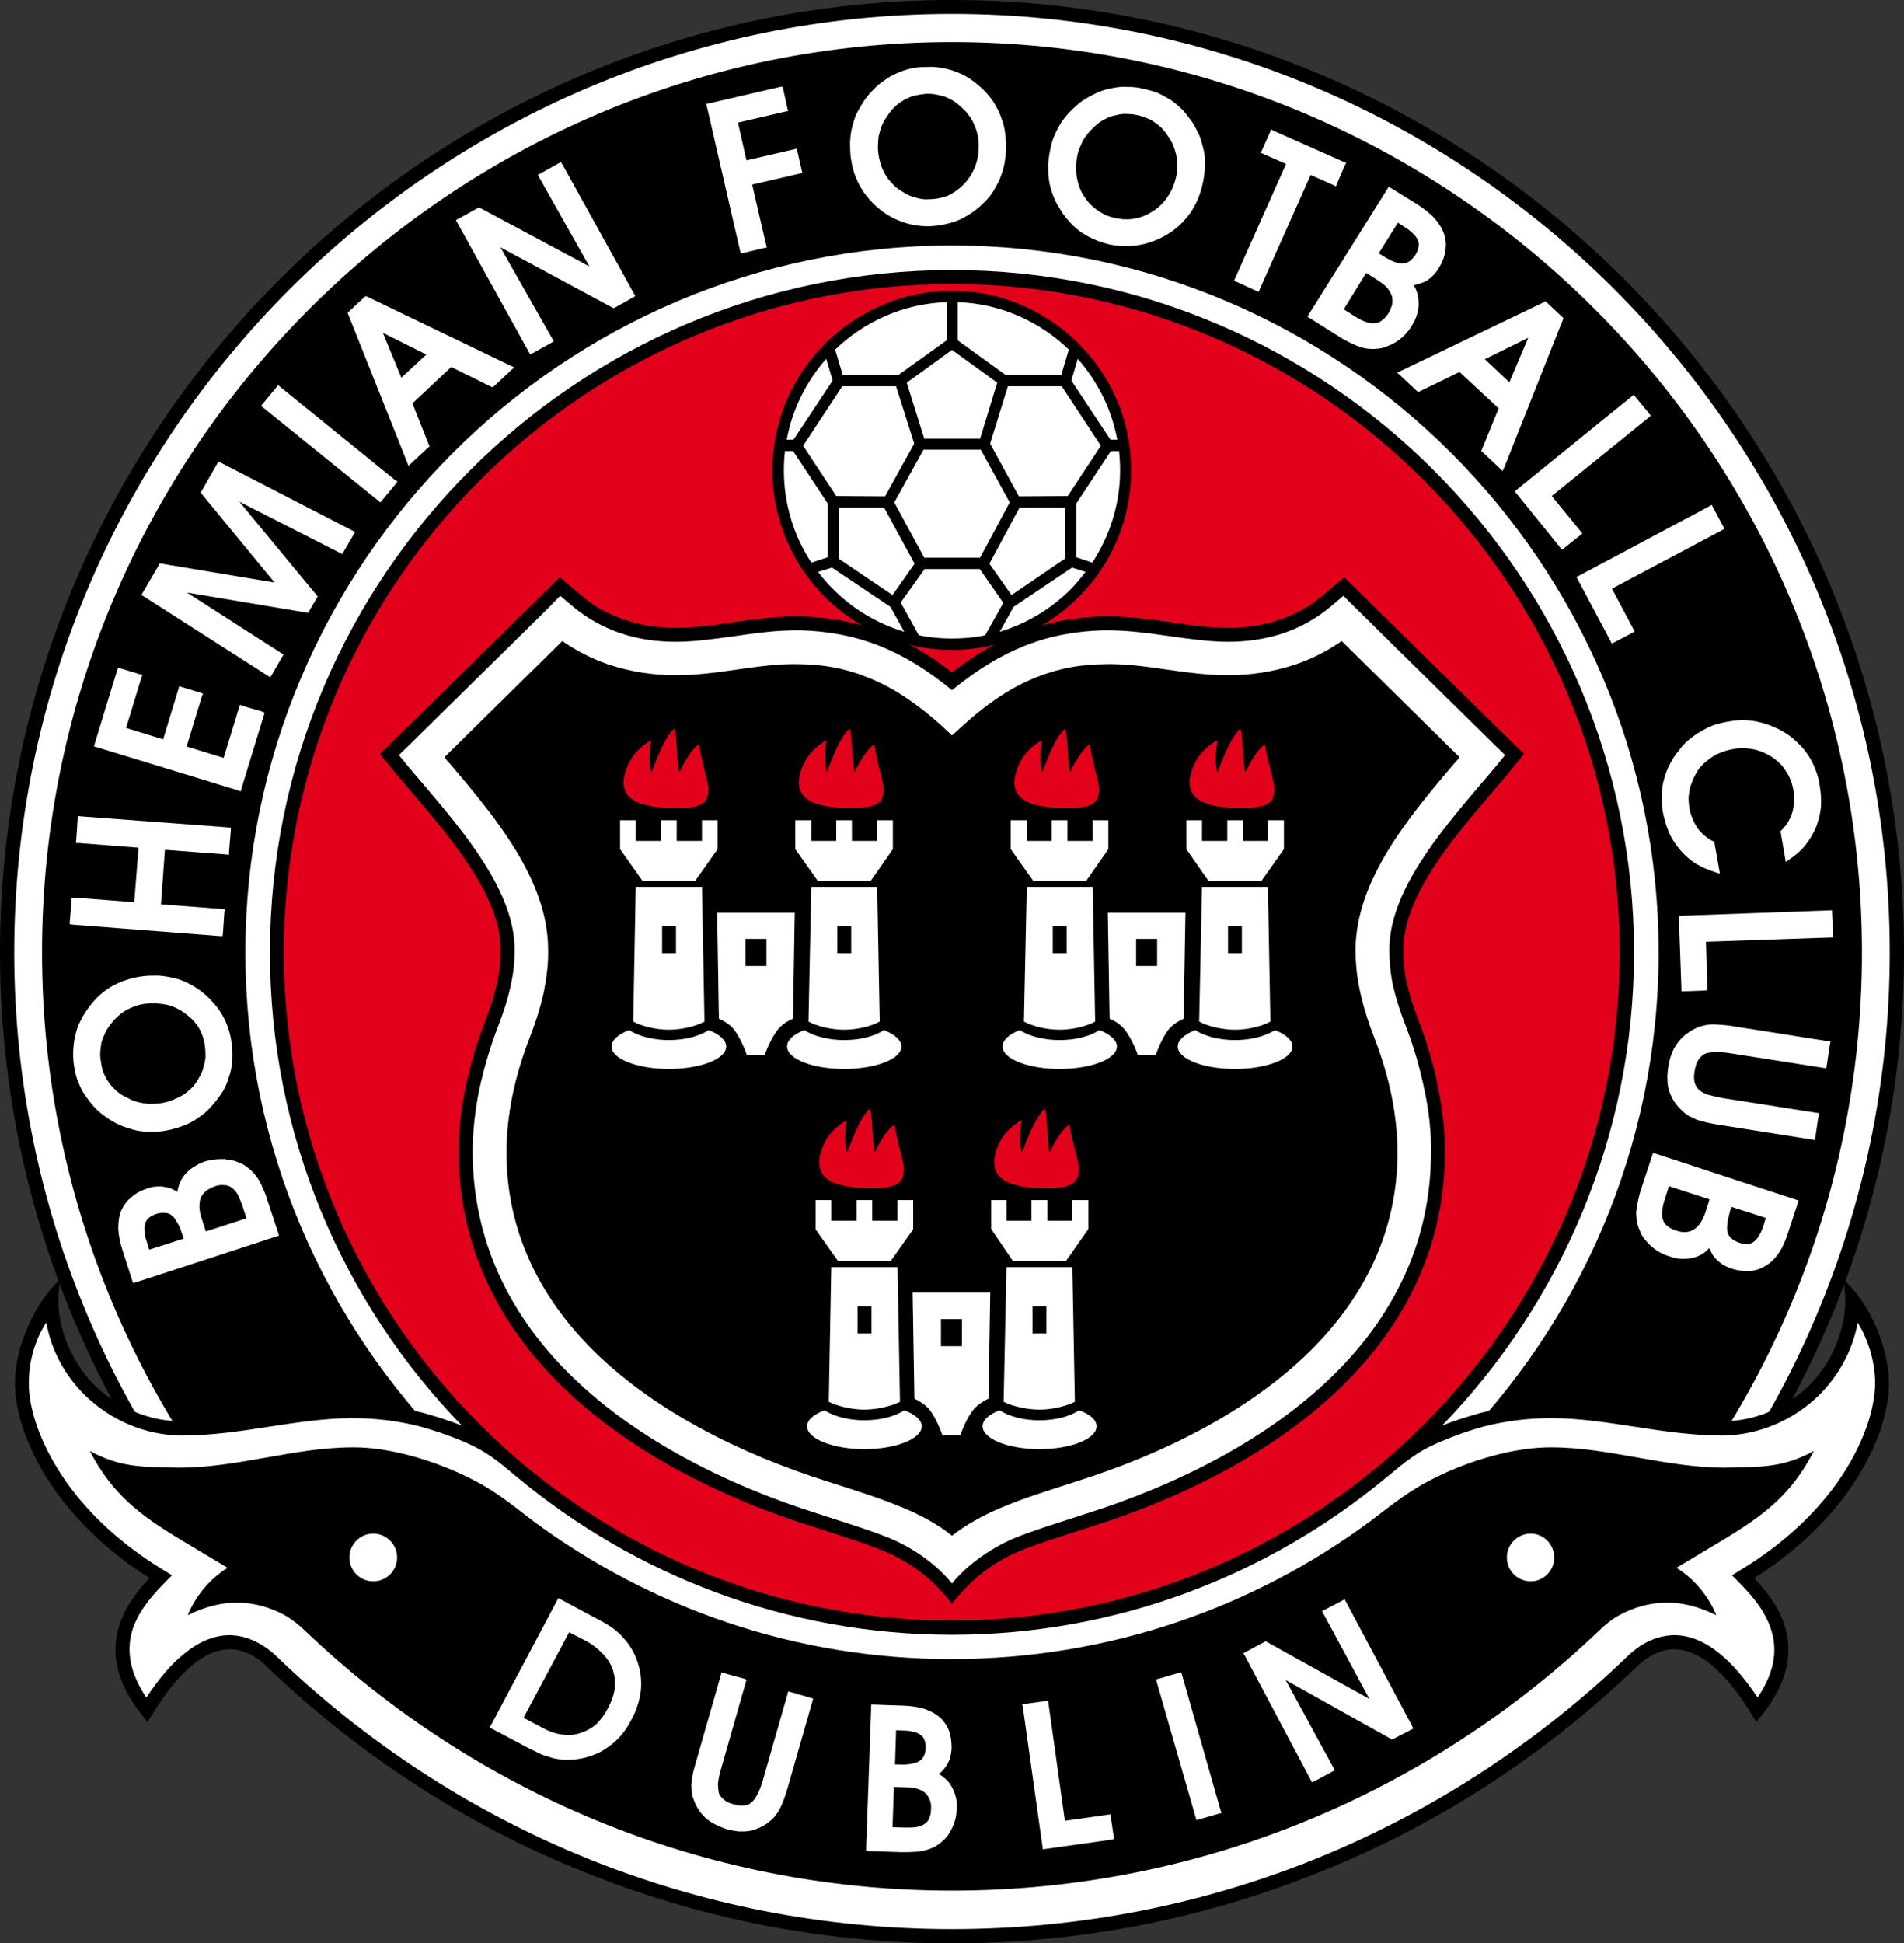
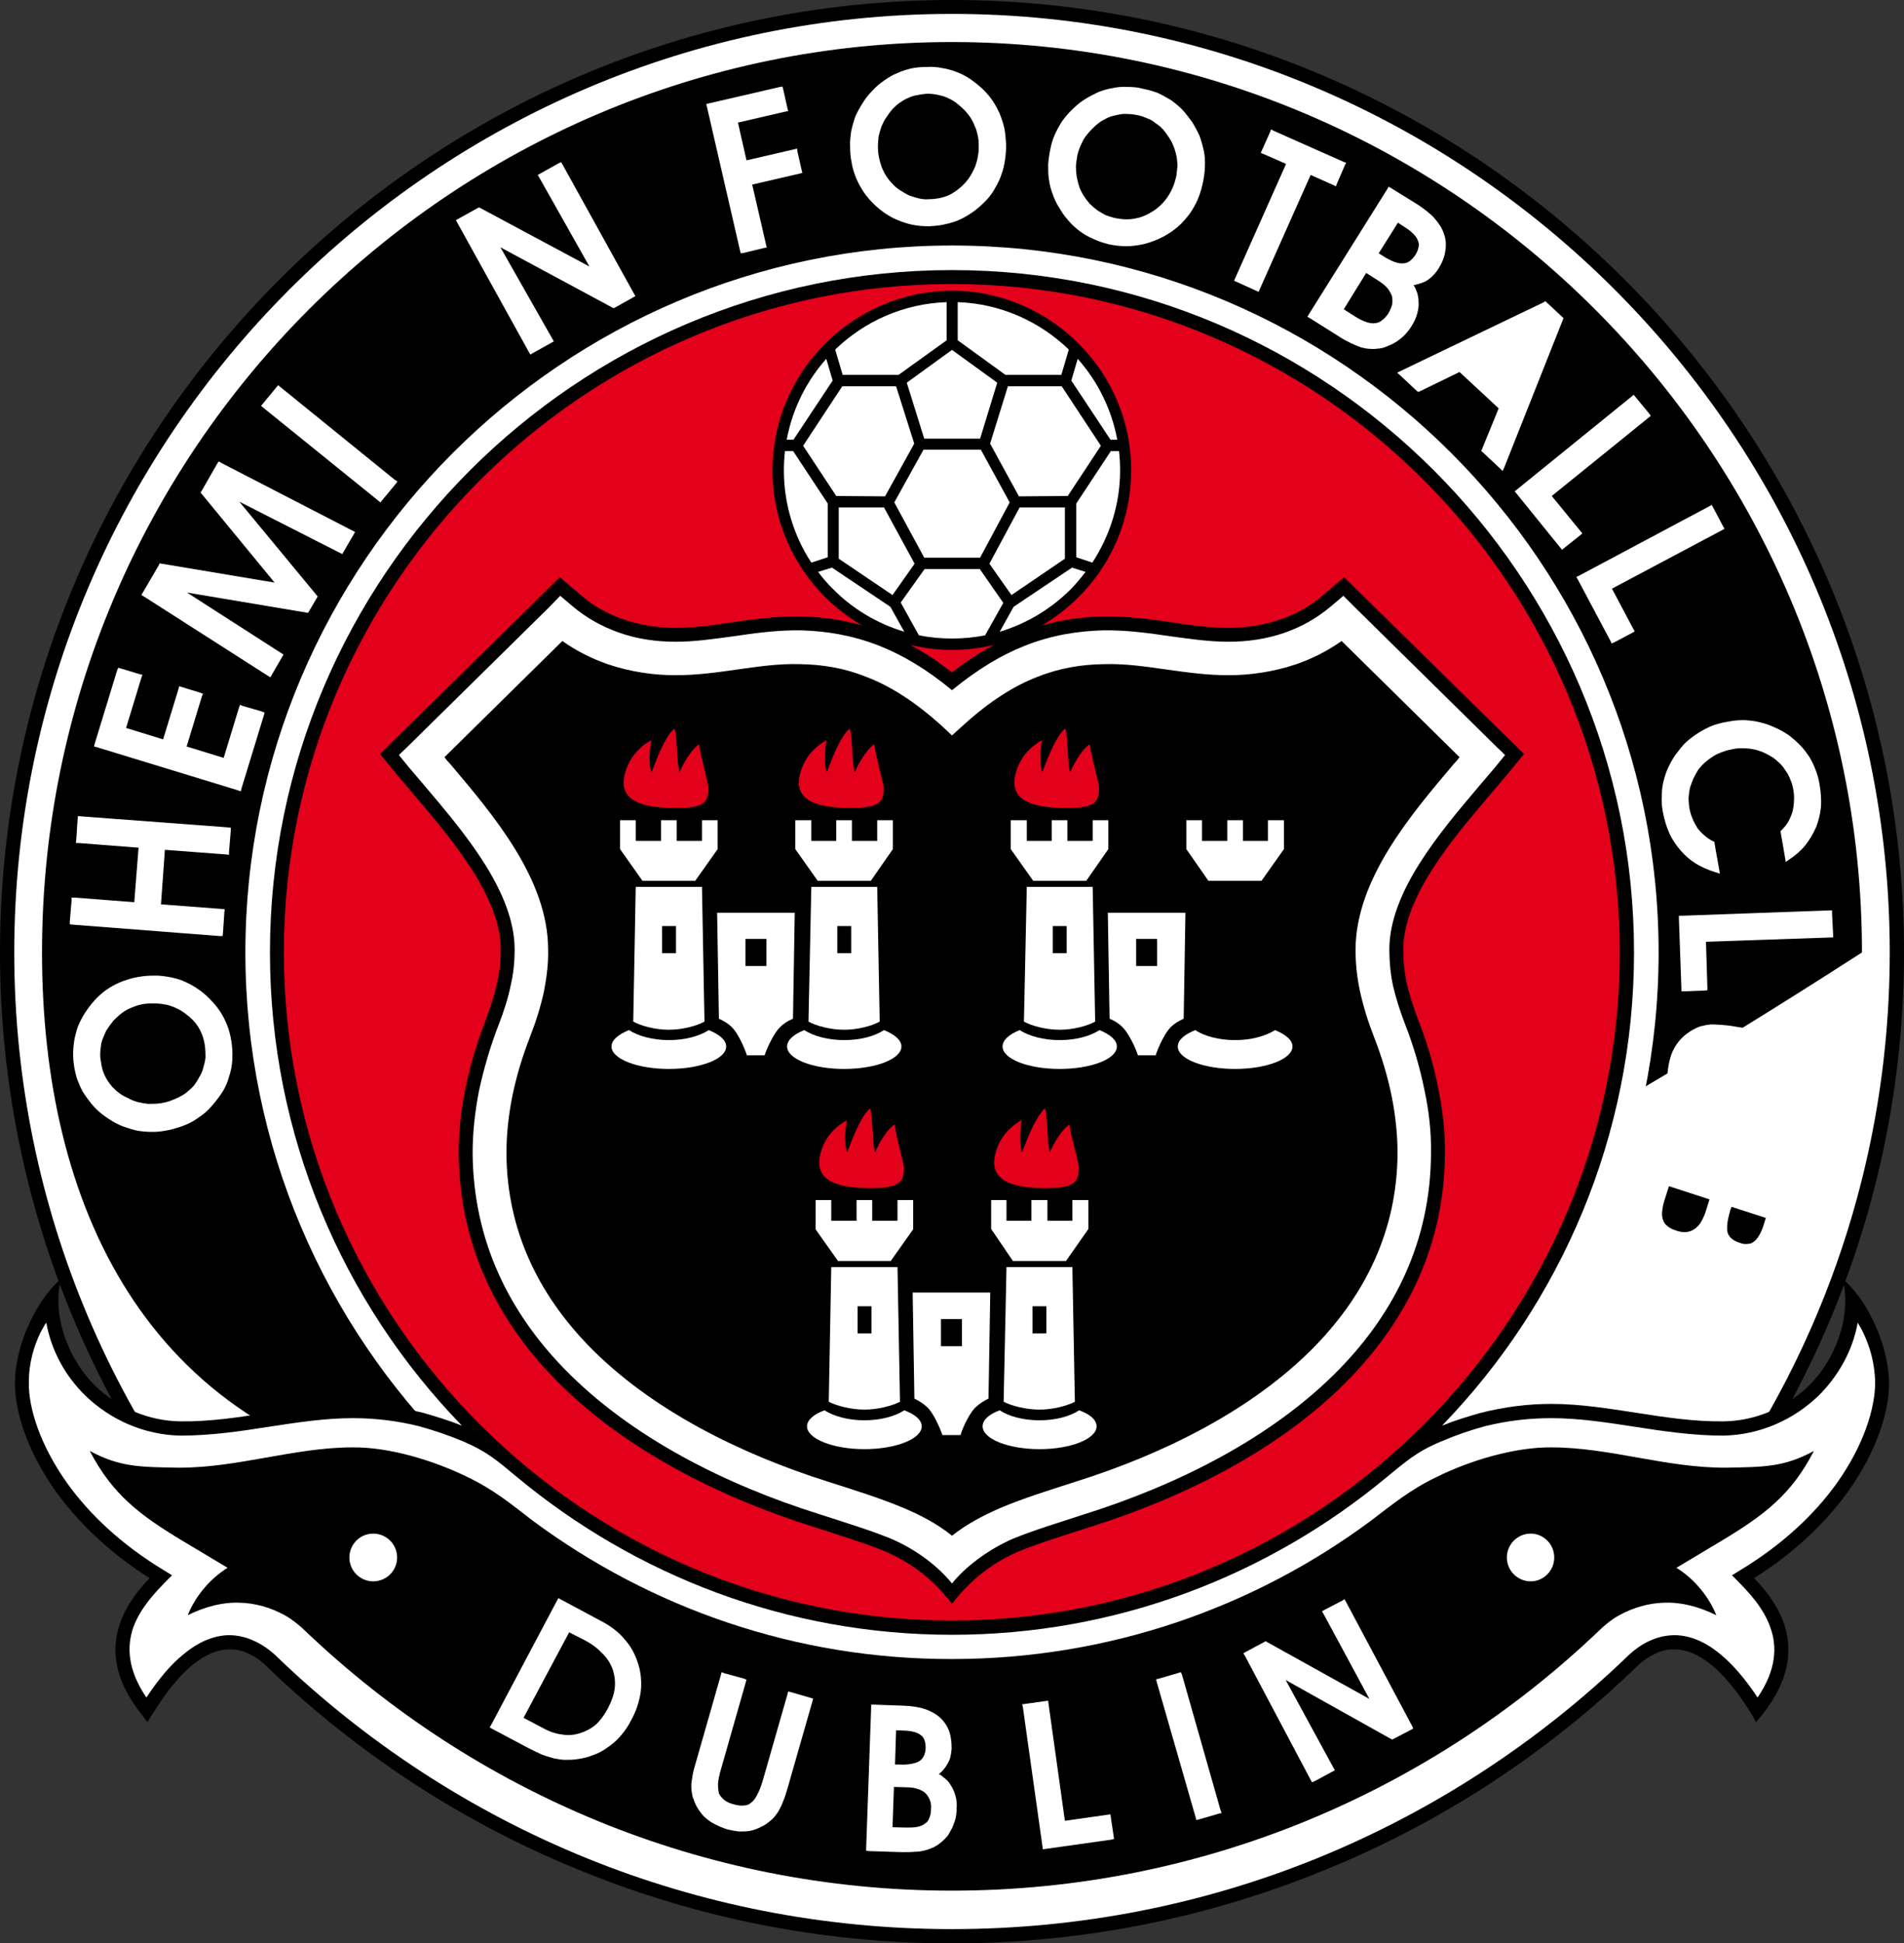
<svg xmlns="http://www.w3.org/2000/svg" version="1.0" id="Ebene_1" x="0px" y="0px" width="235.603px" height="240.361px" viewBox="0 0 235.603 240.361" enable-background="new 0 0 235.603 240.361" xml:space="preserve">
  <rect x="0" y="0" width="235.603" height="240.361" fill="#333333" stroke="none" />
  <path fill-rule="evenodd" clip-rule="evenodd" d="M117.801,0c64.872,0,117.802,52.929,117.802,117.801  c0,64.871-52.93,117.757-117.802,117.757C52.93,235.558,0,182.672,0,117.801C0,52.929,52.93,0,117.801,0L117.801,0z" />
  <path fill-rule="evenodd" clip-rule="evenodd" fill="#FFFFFF" d="M117.801,1.719c63.902,0,116.038,52.18,116.038,116.082  S181.703,233.84,117.801,233.84c-63.901,0-116.038-52.137-116.038-116.039S53.899,1.719,117.801,1.719L117.801,1.719z" />
-   <path fill-rule="evenodd" clip-rule="evenodd" d="M117.801,5.2c62.007,0,112.6,50.593,112.6,112.601  c0,62.008-50.593,112.557-112.6,112.557C55.793,230.357,5.2,179.809,5.2,117.801C5.2,55.793,55.793,5.2,117.801,5.2L117.801,5.2z" />
+   <path fill-rule="evenodd" clip-rule="evenodd" d="M117.801,5.2c62.007,0,112.6,50.593,112.6,112.601  C55.793,230.357,5.2,179.809,5.2,117.801C5.2,55.793,55.793,5.2,117.801,5.2L117.801,5.2z" />
  <path fill-rule="evenodd" clip-rule="evenodd" fill="#FFFFFF" d="M117.801,30.365c48.124,0,87.437,39.267,87.437,87.436  c0,48.124-39.313,87.436-87.437,87.436c-48.125,0-87.437-39.312-87.437-87.436C30.364,69.632,69.676,30.365,117.801,30.365  L117.801,30.365z" />
  <path fill-rule="evenodd" clip-rule="evenodd" d="M117.801,240.361c-16.13,0-31.598-3.174-45.701-8.902  c-14.719-5.906-27.985-14.633-39.179-25.43c-0.661-0.66-1.454-1.189-2.248-1.543c-0.749-0.352-1.542-0.527-2.335-0.484  c-1.41,0-2.909,0.618-4.54,1.939c-1.542,1.279-3.173,3.219-4.892,5.994l-0.661,1.058l-0.75-0.97  c-3.525-4.45-3.701-8.241-2.643-11.238c0.836-2.469,2.467-4.318,3.657-5.598c-5.157-3.26-8.946-7.05-11.59-10.707  c-3.614-5.068-5.112-10.049-5.068-13.486c0-4.319,2.423-9.961,5.685-12.824c-1.146,4.715,1.014,10.092,4.275,13.264  c2.776,2.646,6.522,4.32,10.533,4.364c3.569,0.044,7.14-0.485,10.708-1.058c3.526-0.529,7.052-1.102,10.577-1.102  c2.864,0,5.729,0.354,8.726,1.102c1.543,0.441,3.129,0.926,4.804,1.586c-14.72-15.16-23.755-35.83-23.755-58.525  c0-46.495,37.901-84.396,84.396-84.396c46.45,0,84.396,37.901,84.396,84.396c0,22.695-9.079,43.365-23.756,58.525  c1.633-0.66,3.263-1.145,4.805-1.586c2.998-0.748,5.863-1.102,8.727-1.102c3.525,0,7.052,0.572,10.532,1.102  c3.614,0.572,7.184,1.102,10.753,1.058c4.012-0.044,7.757-1.718,10.534-4.364c3.261-3.172,5.376-8.549,4.23-13.264  c3.305,2.863,5.685,8.505,5.729,12.824c0.043,3.438-1.455,8.418-5.068,13.486c-2.645,3.657-6.434,7.447-11.635,10.707  c1.234,1.279,2.82,3.129,3.702,5.598c1.014,2.997,0.88,6.788-2.644,11.238l-0.795,0.97l-0.616-1.058  c-1.72-2.775-3.351-4.715-4.893-5.994c-1.63-1.321-3.129-1.939-4.54-1.939c-0.792-0.043-1.586,0.133-2.334,0.484  c-0.795,0.354-1.587,0.883-2.291,1.543c-11.15,10.797-24.416,19.523-39.135,25.43C149.399,237.188,133.931,240.361,117.801,240.361  L117.801,240.361z" />
  <path fill-rule="evenodd" clip-rule="evenodd" fill="#FFFFFF" d="M57.292,178.266c-1.896-0.793-3.659-1.366-5.377-1.852  c-2.82-0.704-5.553-1.014-8.285-1.014c-3.394,0-6.831,0.529-10.313,1.059c-3.614,0.572-7.271,1.102-10.973,1.102  c-4.496-0.088-8.638-1.938-11.723-4.892c-2.512-2.425-4.274-5.597-4.892-9.079c-0.265,0.354-0.484,0.794-0.75,1.279  c-0.749,1.586-1.41,3.613-1.41,6.125c-0.045,3.129,1.366,7.713,4.759,12.473c2.689,3.745,6.611,7.536,12.032,10.797l0.925,0.572  l-0.75,0.749c-1.145,1.189-3.129,3.175-4.054,5.729c-0.794,2.336-0.705,5.199,1.631,8.638c1.585-2.379,3.084-4.143,4.583-5.332  c1.938-1.63,3.833-2.337,5.597-2.38c1.058,0,2.07,0.219,3.041,0.66c1.014,0.441,1.982,1.102,2.819,1.896  c11.018,10.62,24.063,19.214,38.563,25.077c13.926,5.641,29.174,8.725,45.084,8.725c15.909,0,31.159-3.084,45.083-8.725  c14.457-5.863,27.545-14.457,38.563-25.077c0.838-0.794,1.764-1.454,2.775-1.896c0.972-0.441,2.027-0.66,3.086-0.66  c1.764,0.043,3.658,0.75,5.598,2.38c1.453,1.189,2.996,2.953,4.582,5.332c2.337-3.438,2.425-6.302,1.588-8.638  c-0.881-2.555-2.865-4.54-4.01-5.729l-0.75-0.749l0.926-0.572c5.421-3.261,9.342-7.052,12.03-10.797  c3.394-4.76,4.761-9.344,4.761-12.473c-0.045-2.512-0.706-4.539-1.455-6.125c-0.221-0.485-0.484-0.926-0.705-1.279  c-0.617,3.482-2.424,6.654-4.892,9.079c-3.085,2.953-7.228,4.804-11.724,4.892c-3.701,0-7.359-0.529-11.017-1.102  c-3.438-0.529-6.876-1.059-10.269-1.059c-2.733,0-5.465,0.31-8.285,1.014c-1.764,0.485-3.57,1.102-5.422,1.896  c-2.953,1.232-4.318,2.467-6.742,4.449c-14.631,12.121-33.361,19.436-53.722,19.436c-20.449,0-39.223-7.359-53.898-19.566  C61.523,180.645,60.201,179.5,57.292,178.266L57.292,178.266z" />
  <path fill-rule="evenodd" clip-rule="evenodd" fill="#E2001A" d="M117.801,35.125c45.524,0,82.632,37.151,82.632,82.676  c0,45.523-37.107,82.633-82.632,82.633c-45.525,0-82.677-37.109-82.677-82.633C35.124,72.276,72.275,35.125,117.801,35.125  L117.801,35.125z" />
  <path fill-rule="evenodd" clip-rule="evenodd" d="M117.801,198.361c-1.851-2.424-4.451-4.848-8.285-6.479  c-2.424-1.014-5.597-1.982-8.858-3.041c-11.37-3.569-23.534-9.518-32.127-18.422c-7.051-7.271-11.68-16.437-11.768-27.807  c0-2.689,0.309-5.465,0.838-8.021c0.616-2.997,1.498-5.862,2.468-8.329c0.661-1.763,1.146-3.306,1.455-4.759  c0.309-1.367,0.441-2.689,0.441-4.055c0-6.523-5.994-13.575-10.753-19.171c-0.794-0.925-1.542-1.807-1.983-2.335l-2.203-2.688  l22.255-21.859l2.644,2.248c1.63,1.41,3.393,2.336,5.2,2.952c2.116,0.75,4.363,1.058,6.479,1.058c2.292,0,4.539-0.308,6.831-0.66  c2.777-0.397,5.597-0.794,8.726-0.75c3.262,0.088,6.655,0.617,10.225,2.027c2.732,1.058,5.553,2.645,8.417,4.892  c2.909-2.247,5.685-3.833,8.417-4.892c3.57-1.41,6.964-1.939,10.225-2.027c3.129-0.044,5.95,0.353,8.727,0.75  c2.246,0.352,4.494,0.66,6.83,0.66c2.117,0,4.32-0.308,6.479-1.058c1.807-0.616,3.57-1.542,5.201-2.952l2.644-2.248l22.255,21.859  l-2.203,2.688c-0.44,0.529-1.189,1.411-1.982,2.335c-4.76,5.597-10.754,12.648-10.754,19.215c0,1.322,0.132,2.644,0.396,4.011  c0.354,1.453,0.838,3.039,1.499,4.759c0.97,2.467,1.851,5.332,2.425,8.329c0.528,2.557,0.88,5.332,0.836,8.021  c-0.044,11.37-4.715,20.535-11.722,27.807c-8.595,8.904-20.759,14.853-32.128,18.422c-3.262,1.059-6.434,2.027-8.902,3.041  C122.253,193.514,119.652,195.938,117.801,198.361L117.801,198.361z" />
  <path fill-rule="evenodd" clip-rule="evenodd" fill="#FFFFFF" d="M117.801,195.85c-1.586-1.982-4.274-4.143-7.581-5.553  c-2.599-1.058-5.773-2.027-9.035-3.085c-11.193-3.526-23.048-9.343-31.421-17.981c-6.744-6.962-11.194-15.732-11.282-26.617  c0-2.602,0.308-5.246,0.793-7.713c0.617-2.865,1.454-5.641,2.38-8.021c0.705-1.806,1.233-3.481,1.543-5.023  c0.352-1.498,0.484-2.953,0.484-4.407c0-7.14-6.214-14.455-11.15-20.273c-0.749-0.882-1.454-1.719-1.983-2.335l-1.189-1.455  l1.366-1.322l17.275-17.011l1.321-1.366l1.455,1.233c1.807,1.542,3.79,2.6,5.772,3.306c2.337,0.837,4.76,1.146,7.053,1.146  c2.424,0,4.715-0.353,7.051-0.661c2.732-0.397,5.465-0.794,8.462-0.75c3.085,0.088,6.258,0.573,9.651,1.896  c2.908,1.146,5.905,2.908,9.034,5.509c3.173-2.601,6.126-4.363,9.035-5.509c3.349-1.322,6.565-1.808,9.65-1.896  c2.997-0.044,5.729,0.353,8.462,0.75c2.336,0.308,4.628,0.661,7.051,0.661c2.248,0,4.672-0.309,7.052-1.146  c1.983-0.706,3.921-1.763,5.729-3.306l1.454-1.233l1.366,1.366l17.275,17.011l1.367,1.322l-1.189,1.455  c-0.531,0.617-1.235,1.454-1.984,2.335c-4.936,5.818-11.15,13.133-11.15,20.273c0,1.454,0.133,2.909,0.441,4.407  c0.352,1.542,0.882,3.218,1.586,5.023c0.926,2.381,1.763,5.156,2.336,8.021c0.528,2.467,0.838,5.111,0.793,7.713  c-0.043,10.885-4.495,19.655-11.238,26.617c-8.373,8.639-20.271,14.455-31.422,17.981c-3.261,1.058-6.434,2.027-9.033,3.085  C122.119,191.707,119.299,193.955,117.801,195.85L117.801,195.85z" />
  <path fill-rule="evenodd" clip-rule="evenodd" d="M117.801,189.943c1.72-1.365,3.745-2.467,5.994-3.436  c2.907-1.235,6.082-2.203,9.341-3.263c10.666-3.349,21.904-8.813,29.705-16.878c6.037-6.26,10.049-14.104,10.092-23.754  c0-2.336-0.265-4.673-0.705-6.92c-0.529-2.645-1.322-5.156-2.16-7.315c-0.792-2.027-1.365-3.878-1.762-5.685  c-0.396-1.809-0.572-3.526-0.572-5.245c0.043-8.682,6.786-16.615,12.162-22.961c0.266-0.265,0.484-0.529,0.706-0.837l-14.587-14.367  c-1.808,1.277-3.703,2.203-5.598,2.864c-2.865,0.97-5.773,1.367-8.418,1.367s-5.156-0.353-7.667-0.706  c-2.514-0.352-5.068-0.749-7.802-0.661c-2.645,0.045-5.332,0.441-8.195,1.587c-2.865,1.102-5.863,2.997-9.124,5.95l-1.411,1.278  l-1.366-1.278c-3.305-2.953-6.302-4.848-9.211-5.95c-2.82-1.146-5.553-1.542-8.196-1.587c-2.688-0.088-5.245,0.309-7.801,0.661  c-2.469,0.353-4.98,0.706-7.624,0.706c-2.688,0-5.553-0.397-8.418-1.367c-1.896-0.661-3.79-1.586-5.597-2.864L55,93.65  c0.221,0.308,0.441,0.572,0.705,0.837c5.377,6.347,12.12,14.279,12.12,22.961c0.044,1.718-0.176,3.436-0.529,5.245  c-0.397,1.807-0.97,3.657-1.763,5.685c-0.837,2.159-1.631,4.671-2.159,7.315c-0.441,2.247-0.706,4.584-0.706,6.92  c0.044,9.65,4.054,17.494,10.093,23.754c7.8,8.064,19.038,13.529,29.66,16.878c3.305,1.06,6.434,2.027,9.387,3.263  C114.099,187.477,116.126,188.578,117.801,189.943L117.801,189.943z" />
  <path fill-rule="evenodd" clip-rule="evenodd" d="M117.801,233.84c30.894,0,59.099-12.209,79.944-32.039  c0.704-0.707,1.719-1.545,2.556-1.985c1.806-1.013,3.79-1.542,5.597-1.587c2.072-0.088,4.23,0.441,6.479,1.543  c-0.881-2.203-2.643-4.45-4.936-5.861l5.598-3.35c5.199-3.127,8.638-5.686,11.414-11.105c-3.702,2.027-6.258,1.984-10.886,2.072  c-7.359,0.043-14.411-2.513-21.595-2.513c-4.496-0.044-10.004,1.587-14.191,3.657c-3.305,1.587-5.42,3.351-8.153,5.422  c-14.499,10.754-32.479,17.1-51.826,17.1c-19.391,0.043-37.328-6.346-51.871-17.1c-2.688-2.071-4.804-3.835-8.109-5.422  c-4.231-2.07-9.695-3.701-14.19-3.657c-7.228,0-14.234,2.556-21.639,2.513c-4.583-0.088-7.139-0.045-10.885-2.072  c2.821,5.42,6.258,7.979,11.458,11.105l5.597,3.35c-2.292,1.411-4.054,3.658-4.936,5.861c2.248-1.102,4.407-1.631,6.478-1.543  c1.807,0.045,3.791,0.574,5.597,1.587c0.793,0.44,1.851,1.278,2.556,1.985C58.702,221.631,86.863,233.84,117.801,233.84  L117.801,233.84z" />
  <path fill-rule="evenodd" clip-rule="evenodd" fill="#FFFFFF" d="M46.186,189.68c1.631,0,2.953,1.323,2.953,2.953  c0,1.631-1.321,2.952-2.953,2.952c-1.63,0-2.953-1.321-2.953-2.952C43.233,191.003,44.556,189.68,46.186,189.68L46.186,189.68z" />
  <path fill-rule="evenodd" clip-rule="evenodd" fill="#FFFFFF" d="M189.415,189.68c-1.63,0-2.953,1.323-2.953,2.953  c0,1.631,1.323,2.952,2.953,2.952c1.587,0,2.91-1.321,2.91-2.952C192.325,191.003,191.002,189.68,189.415,189.68L189.415,189.68z" />
  <path fill-rule="evenodd" clip-rule="evenodd" fill="#FFFFFF" d="M221.235,152.529c-0.31,0.969-0.662,1.762-1.104,2.422  c-0.483,0.707-1.014,1.235-1.629,1.587c-0.618,0.397-1.279,0.618-1.984,0.662s-1.498-0.044-2.291-0.31  c-0.397-0.131-0.749-0.307-1.059-0.484c-0.309-0.22-0.616-0.441-0.838-0.705c-0.264-0.264-0.484-0.572-0.616-0.926  c-0.088-0.131-0.132-0.265-0.22-0.396c-0.178,0.178-0.354,0.354-0.572,0.529c-0.354,0.265-0.795,0.484-1.279,0.617  s-0.97,0.176-1.497,0.176c-0.486,0-1.015-0.131-1.544-0.309c-0.441-0.132-0.836-0.308-1.189-0.484  c-0.396-0.221-0.748-0.485-1.058-0.749c-0.353-0.31-0.616-0.616-0.882-0.926c-0.22-0.31-0.441-0.661-0.572-1.058  c-0.176-0.354-0.264-0.705-0.354-1.102c-0.044-0.354-0.088-0.75-0.088-1.146c0.044-0.353,0.088-0.794,0.22-1.323  c0.089-0.484,0.222-1.057,0.44-1.674l1.323-4.011l0.088-0.308l0.353,0.086l17.365,5.688l0.307,0.088l-0.088,0.307L221.235,152.529  L221.235,152.529z" />
  <path fill-rule="evenodd" clip-rule="evenodd" d="M206.515,146.711l-0.529,1.676c-0.176,0.528-0.265,1.014-0.309,1.454  c-0.044,0.439,0,0.792,0.133,1.102c0.088,0.264,0.264,0.528,0.529,0.704c0.264,0.222,0.572,0.397,1.014,0.529  c0.441,0.178,0.836,0.22,1.233,0.22c0.353-0.042,0.704-0.132,0.97-0.308c0.309-0.178,0.572-0.441,0.838-0.794  c0.22-0.352,0.441-0.792,0.617-1.277l0.528-1.675L206.515,146.711L206.515,146.711z" />
  <path fill-rule="evenodd" clip-rule="evenodd" d="M214.271,149.267l-0.176,0.44c-0.176,0.661-0.309,1.191-0.353,1.675  c-0.044,0.44-0.044,0.794,0.044,1.103c0.088,0.264,0.266,0.529,0.484,0.705c0.266,0.22,0.573,0.396,1.014,0.529  c0.354,0.131,0.661,0.177,0.971,0.131c0.264,0,0.528-0.088,0.748-0.264c0.221-0.131,0.441-0.396,0.618-0.705  c0.22-0.309,0.397-0.749,0.573-1.234l0.309-1.014L214.271,149.267L214.271,149.267z" />
  <path fill-rule="evenodd" clip-rule="evenodd" fill="#FFFFFF" d="M226.522,128.818l-0.088,0.354l-0.396,2.645l-0.044,0.307  l-0.353-0.043l-11.502-1.809c-0.795-0.131-1.455-0.176-2.027-0.131c-0.529,0-0.971,0.089-1.277,0.265  c-0.266,0.177-0.531,0.44-0.707,0.749c-0.219,0.353-0.353,0.793-0.44,1.366c-0.088,0.485-0.088,0.926,0,1.323  c0.088,0.352,0.265,0.66,0.485,0.88c0.264,0.265,0.616,0.485,1.145,0.661c0.529,0.133,1.147,0.309,1.939,0.44l11.502,1.808  l0.354,0.044l-0.088,0.353l-0.396,2.645l-0.045,0.308l-0.352-0.042l-11.459-1.809c-0.617-0.088-1.189-0.221-1.631-0.309  c-0.484-0.132-0.881-0.22-1.232-0.354c-0.31-0.131-0.619-0.307-0.926-0.439c-0.266-0.177-0.529-0.353-0.749-0.572  c-0.397-0.354-0.75-0.75-1.015-1.146c-0.264-0.396-0.484-0.838-0.617-1.234c-0.176-0.484-0.264-0.969-0.264-1.454  c-0.044-0.485,0-1.014,0.088-1.587c0.088-0.572,0.22-1.145,0.396-1.63c0.176-0.485,0.439-0.97,0.705-1.323  c0.266-0.396,0.618-0.748,0.97-1.057c0.397-0.309,0.838-0.617,1.323-0.837c0.264-0.134,0.572-0.265,0.88-0.31  c0.31-0.089,0.616-0.131,0.97-0.176c0.309,0,0.75,0,1.234,0.045c0.484,0.042,1.102,0.088,1.807,0.219l11.458,1.809L226.522,128.818  L226.522,128.818z" />
  <polygon fill-rule="evenodd" clip-rule="evenodd" fill="#FFFFFF" points="208.058,122.605 208.058,122.252 207.749,113.614   207.749,113.262 208.101,113.262 226.346,112.601 226.698,112.601 226.698,112.953 226.832,115.597 226.832,115.95 226.479,115.95   211.099,116.479 211.274,122.12 211.274,122.473 210.923,122.516 208.41,122.605 208.058,122.605 " />
  <path fill-rule="evenodd" clip-rule="evenodd" fill="#FFFFFF" d="M212.816,108.062l-0.528-0.176  c-0.883-0.265-1.675-0.618-2.424-1.059c-0.705-0.441-1.366-1.014-1.895-1.63c-0.573-0.661-1.059-1.366-1.411-2.159  c-0.352-0.794-0.616-1.675-0.792-2.6c-0.134-0.706-0.178-1.367-0.134-2.027c0-0.705,0.088-1.366,0.265-1.983  c0.176-0.661,0.397-1.278,0.705-1.851c0.309-0.618,0.66-1.19,1.146-1.763c0.352-0.485,0.749-0.926,1.234-1.322  c0.44-0.353,0.926-0.706,1.453-1.014c0.529-0.31,1.059-0.573,1.631-0.793c0.573-0.176,1.189-0.353,1.852-0.441  c0.617-0.133,1.277-0.177,1.938-0.177c0.618,0.044,1.235,0.088,1.896,0.265c0.617,0.133,1.233,0.353,1.807,0.617  c0.616,0.265,1.19,0.573,1.764,0.969c0.528,0.397,0.969,0.794,1.41,1.234c0.439,0.441,0.793,0.926,1.146,1.454  c0.308,0.485,0.573,1.059,0.792,1.631c0.222,0.574,0.397,1.19,0.485,1.808c0.177,0.969,0.222,1.895,0.177,2.732  c-0.088,0.881-0.309,1.763-0.617,2.555c-0.352,0.794-0.793,1.542-1.322,2.205c-0.528,0.661-1.19,1.233-1.982,1.762l-0.441,0.309  l-0.088-0.529l-0.529-3.084l-0.043-0.176l0.131-0.133c0.31-0.309,0.617-0.661,0.838-1.058s0.397-0.793,0.527-1.233  c0.09-0.397,0.178-0.838,0.178-1.323c0.044-0.485,0-0.97-0.088-1.454c-0.09-0.441-0.178-0.794-0.354-1.19  c-0.131-0.353-0.307-0.705-0.528-1.014c-0.22-0.353-0.44-0.661-0.704-0.926c-0.31-0.309-0.617-0.573-0.926-0.793  c-0.397-0.221-0.749-0.44-1.146-0.617c-0.396-0.176-0.793-0.309-1.234-0.396c-0.439-0.088-0.836-0.132-1.277-0.132  c-0.396,0-0.838,0-1.234,0.088c-0.439,0.088-0.881,0.176-1.322,0.353c-0.396,0.132-0.793,0.309-1.145,0.528  c-0.354,0.221-0.707,0.485-1.014,0.75c-0.31,0.265-0.574,0.573-0.838,0.881c-0.221,0.353-0.439,0.75-0.617,1.102  c-0.176,0.397-0.309,0.794-0.441,1.19c-0.088,0.396-0.131,0.837-0.176,1.233c0,0.397,0.045,0.794,0.088,1.19  c0.088,0.485,0.221,0.97,0.397,1.366c0.176,0.441,0.397,0.837,0.616,1.189c0.264,0.354,0.573,0.662,0.883,0.926  c0.307,0.265,0.66,0.528,1.057,0.705l0.176,0.088v0.176l0.573,3.217L212.816,108.062L212.816,108.062z" />
  <polygon fill-rule="evenodd" clip-rule="evenodd" fill="#FFFFFF" points="199.419,79.592 199.287,79.284 195.232,71.659   195.057,71.351 195.364,71.218 211.495,62.625 211.803,62.448 211.979,62.757 213.214,65.092 213.39,65.401 213.081,65.577   199.464,72.806 202.106,77.784 202.284,78.093 201.976,78.27 199.728,79.459 199.419,79.592 " />
  <polygon fill-rule="evenodd" clip-rule="evenodd" fill="#FFFFFF" points="193.293,68.001 193.073,67.736 187.651,61.038   187.433,60.773 187.697,60.554 201.888,49.051 202.152,48.83 202.372,49.095 204.046,51.122 204.268,51.431 204.003,51.651   192.016,61.347 195.585,65.71 195.806,65.974 195.542,66.194 193.558,67.781 193.293,68.001 " />
  <polygon fill-rule="evenodd" clip-rule="evenodd" fill="#FFFFFF" points="180.602,46.01 175.709,48.39 175.489,48.478   175.312,48.346 173.242,46.407 172.89,46.099 173.33,45.877 191.046,37.372 191.222,37.24 191.399,37.416 193.293,39.179   193.47,39.355 193.382,39.575 186.155,57.777 185.934,58.262 185.581,57.909 183.466,55.926 183.29,55.793 183.378,55.573   185.448,50.505 180.602,46.01 " />
-   <polygon fill-rule="evenodd" clip-rule="evenodd" points="186.771,47.288 189.108,41.779 183.73,44.423 186.771,47.288 " />
  <path fill-rule="evenodd" clip-rule="evenodd" fill="#FFFFFF" d="M175.489,25.341c0.838,0.573,1.543,1.102,2.071,1.718  c0.528,0.618,0.926,1.234,1.146,1.939c0.221,0.661,0.266,1.367,0.132,2.071c-0.088,0.706-0.397,1.455-0.837,2.16  c-0.221,0.353-0.484,0.661-0.75,0.925c-0.264,0.264-0.572,0.485-0.88,0.662c-0.31,0.132-0.662,0.264-1.015,0.352  c-0.133,0.044-0.309,0.088-0.439,0.088c0.131,0.22,0.264,0.44,0.352,0.705c0.177,0.44,0.265,0.882,0.265,1.41  c0.044,0.486-0.044,0.97-0.177,1.455s-0.352,0.97-0.661,1.455c-0.22,0.396-0.483,0.705-0.792,1.058  c-0.266,0.308-0.617,0.573-0.971,0.838c-0.353,0.22-0.705,0.44-1.102,0.573c-0.353,0.176-0.75,0.309-1.145,0.352  c-0.397,0.045-0.75,0.089-1.147,0.045c-0.352,0-0.749-0.088-1.102-0.177c-0.397-0.132-0.792-0.309-1.277-0.528  c-0.44-0.221-0.97-0.485-1.499-0.838l-3.569-2.248l-0.31-0.176l0.178-0.308l9.694-15.469l0.177-0.31l0.309,0.177L175.489,25.341  L175.489,25.341z" />
  <path fill-rule="evenodd" clip-rule="evenodd" d="M166.278,38.253l1.455,0.926c0.484,0.308,0.969,0.529,1.366,0.661  c0.396,0.132,0.749,0.177,1.058,0.132c0.308-0.044,0.617-0.132,0.836-0.353c0.31-0.176,0.529-0.484,0.795-0.837  c0.219-0.397,0.396-0.793,0.482-1.146c0.046-0.352,0.046-0.704-0.043-1.057c-0.133-0.309-0.309-0.661-0.573-0.971  c-0.264-0.308-0.661-0.616-1.146-0.925l-1.455-0.925L166.278,38.253L166.278,38.253z" />
  <path fill-rule="evenodd" clip-rule="evenodd" d="M170.599,31.334l0.439,0.265c0.528,0.353,1.057,0.617,1.498,0.794  c0.396,0.132,0.794,0.22,1.102,0.175c0.266,0,0.529-0.087,0.794-0.263c0.264-0.221,0.528-0.485,0.749-0.838  c0.176-0.309,0.309-0.617,0.353-0.925c0.044-0.265,0.044-0.53-0.088-0.794c-0.089-0.265-0.265-0.529-0.528-0.793  c-0.266-0.265-0.617-0.573-1.059-0.838l-0.881-0.573L170.599,31.334L170.599,31.334z" />
  <polygon fill-rule="evenodd" clip-rule="evenodd" fill="#FFFFFF" points="155.745,36.094 155.437,35.962 153.013,34.86   152.704,34.729 152.837,34.419 159.139,20.272 156.319,19.039 156.01,18.906 156.144,18.598 157.155,16.351 157.288,15.998   157.597,16.175 166.234,20.009 166.586,20.141 166.41,20.449 165.44,22.696 165.309,23.049 164.956,22.873 162.18,21.639   155.878,35.785 155.745,36.094 " />
  <path fill-rule="evenodd" clip-rule="evenodd" fill="#FFFFFF" d="M129.965,18.466c0.132-0.661,0.308-1.278,0.573-1.851  c0.264-0.573,0.572-1.146,0.926-1.674c0.395-0.529,0.792-1.014,1.277-1.455c0.484-0.485,0.969-0.881,1.542-1.234  s1.102-0.617,1.675-0.882c0.572-0.22,1.189-0.396,1.764-0.484c0.616-0.133,1.232-0.177,1.85-0.133c0.572,0,1.234,0.044,1.852,0.221  c0.66,0.132,1.277,0.309,1.85,0.529c0.573,0.264,1.104,0.573,1.631,0.881c0.484,0.353,0.97,0.749,1.41,1.19  c0.397,0.441,0.795,0.97,1.191,1.499c0.352,0.573,0.66,1.146,0.924,1.719c0.222,0.618,0.397,1.233,0.531,1.851  c0.131,0.618,0.176,1.278,0.131,1.895c0,0.661-0.089,1.278-0.221,1.938c-0.132,0.662-0.308,1.279-0.529,1.852  c-0.219,0.617-0.528,1.146-0.836,1.675c-0.309,0.485-0.706,0.969-1.104,1.41c-0.395,0.441-0.88,0.837-1.365,1.189  c-0.572,0.397-1.19,0.75-1.807,1.014c-0.617,0.265-1.277,0.485-1.895,0.617c-0.662,0.133-1.322,0.221-1.983,0.221  s-1.366-0.088-2.071-0.221c-0.662-0.176-1.322-0.352-1.939-0.661c-0.617-0.264-1.189-0.573-1.719-0.97  c-0.529-0.396-1.014-0.836-1.454-1.366c-0.44-0.484-0.838-1.058-1.19-1.719v0.045c-0.309-0.529-0.573-1.103-0.749-1.631  c-0.22-0.573-0.352-1.146-0.44-1.762c-0.088-0.617-0.088-1.19-0.088-1.807C129.743,19.744,129.831,19.127,129.965,18.466  L129.965,18.466z" />
  <path fill-rule="evenodd" clip-rule="evenodd" d="M133.313,19.215c-0.088,0.441-0.132,0.881-0.178,1.322  c0,0.44,0.046,0.882,0.09,1.278c0.088,0.441,0.176,0.837,0.309,1.234c0.133,0.397,0.309,0.75,0.529,1.102  c0.22,0.353,0.483,0.706,0.748,1.014c0.309,0.309,0.617,0.574,0.971,0.838c0.352,0.221,0.704,0.44,1.057,0.617  c0.397,0.132,0.749,0.264,1.146,0.352c0.881,0.176,1.719,0.22,2.512,0.044c0.794-0.132,1.543-0.484,2.291-0.969  c0.706-0.484,1.322-1.102,1.764-1.808c0.484-0.704,0.794-1.542,1.014-2.467c0.044-0.396,0.088-0.793,0.132-1.189  c0-0.397-0.044-0.75-0.088-1.146c-0.088-0.396-0.176-0.75-0.31-1.146c-0.131-0.353-0.307-0.749-0.528-1.102  c-0.264-0.396-0.528-0.792-0.792-1.102c-0.31-0.353-0.619-0.617-0.971-0.838c-0.309-0.264-0.66-0.484-1.057-0.616  c-0.397-0.176-0.795-0.309-1.235-0.396c-0.397-0.088-0.792-0.133-1.189-0.133c-0.397-0.044-0.792,0-1.189,0.088  c-0.397,0.089-0.794,0.177-1.146,0.309c-0.354,0.176-0.706,0.352-1.059,0.573c-0.352,0.265-0.661,0.529-0.969,0.837  c-0.309,0.31-0.574,0.618-0.838,0.97c-0.264,0.354-0.441,0.75-0.617,1.146C133.534,18.422,133.401,18.818,133.313,19.215  L133.313,19.215z" />
  <path fill-rule="evenodd" clip-rule="evenodd" fill="#FFFFFF" d="M105.196,18.156c-0.044-0.66,0.045-1.277,0.133-1.938  c0.132-0.618,0.309-1.234,0.528-1.852c0.264-0.573,0.573-1.146,0.926-1.675c0.352-0.572,0.749-1.058,1.233-1.542  c0.44-0.485,0.926-0.881,1.455-1.234c0.485-0.353,1.013-0.661,1.586-0.882c0.573-0.265,1.146-0.441,1.718-0.572  c0.617-0.132,1.235-0.176,1.896-0.176c0.661-0.044,1.278,0,1.895,0.132c0.618,0.088,1.234,0.264,1.808,0.486  c0.573,0.22,1.102,0.484,1.63,0.836c0.528,0.354,1.014,0.75,1.499,1.19c0.484,0.44,0.926,0.97,1.278,1.454  c0.352,0.529,0.661,1.102,0.925,1.675c0.221,0.573,0.441,1.189,0.574,1.807c0.131,0.662,0.176,1.322,0.219,1.983  c0,0.661-0.043,1.278-0.131,1.895c-0.088,0.618-0.221,1.234-0.441,1.807c-0.178,0.572-0.441,1.102-0.75,1.631  c-0.264,0.529-0.617,1.014-1.014,1.454c-0.483,0.528-1.012,1.014-1.543,1.41c-0.527,0.396-1.1,0.75-1.718,1.057  c-0.573,0.265-1.233,0.486-1.895,0.618c-0.661,0.176-1.323,0.221-2.027,0.264c-0.706,0-1.366-0.043-2.027-0.176  c-0.661-0.132-1.322-0.353-1.939-0.618c-0.573-0.22-1.146-0.572-1.718-0.969c-0.529-0.397-1.059-0.838-1.543-1.367  c-0.396-0.441-0.793-0.926-1.102-1.454c-0.309-0.486-0.573-1.015-0.794-1.587c-0.22-0.573-0.396-1.146-0.484-1.763  C105.241,19.436,105.196,18.818,105.196,18.156L105.196,18.156z" />
  <path fill-rule="evenodd" clip-rule="evenodd" d="M108.634,18.156c0,0.442,0.045,0.883,0.133,1.323s0.22,0.837,0.352,1.234  c0.177,0.396,0.353,0.793,0.574,1.101c0.22,0.353,0.484,0.661,0.792,0.97c0.266,0.308,0.618,0.573,0.97,0.794  c0.354,0.22,0.706,0.44,1.103,0.617c0.396,0.132,0.793,0.264,1.19,0.353c0.396,0.088,0.792,0.132,1.189,0.088  c0.881,0,1.718-0.177,2.467-0.485c0.706-0.352,1.367-0.836,1.983-1.498c0.573-0.617,1.014-1.366,1.323-2.159  c0.264-0.793,0.441-1.675,0.396-2.601c0-0.44-0.043-0.837-0.133-1.19c-0.088-0.396-0.176-0.749-0.354-1.102  c-0.131-0.353-0.307-0.705-0.527-1.058c-0.221-0.308-0.484-0.662-0.75-0.926c-0.353-0.352-0.706-0.662-1.058-0.925  c-0.352-0.264-0.706-0.44-1.102-0.617c-0.352-0.176-0.75-0.264-1.19-0.353c-0.396-0.088-0.837-0.132-1.278-0.132  c-0.441,0.044-0.837,0.088-1.189,0.176c-0.397,0.045-0.794,0.177-1.146,0.354c-0.352,0.132-0.705,0.352-1.014,0.572  c-0.352,0.221-0.616,0.485-0.925,0.793c-0.265,0.308-0.529,0.662-0.749,1.014c-0.265,0.352-0.441,0.749-0.618,1.146  c-0.132,0.397-0.264,0.838-0.353,1.234C108.679,17.275,108.634,17.716,108.634,18.156L108.634,18.156z" />
  <polygon fill-rule="evenodd" clip-rule="evenodd" fill="#FFFFFF" points="91.667,31.334 91.579,31.026 87.48,13.222 87.392,12.869   87.745,12.781 96.515,10.753 96.823,10.709 96.911,11.018 97.44,13.398 97.528,13.75 97.22,13.794 91.314,15.16 92.373,19.832   98.277,18.466 98.63,18.378 98.674,18.73 99.203,21.065 99.291,21.375 98.982,21.463 93.077,22.829 94.796,30.277 94.884,30.629   94.532,30.674 91.976,31.29 91.667,31.334 " />
  <polygon fill-rule="evenodd" clip-rule="evenodd" fill="#FFFFFF" points="68.53,42.22 68.222,42.396 65.93,43.674 65.621,43.851   65.445,43.542 56.586,27.544 56.411,27.235 56.719,27.059 59.099,25.738 59.275,25.649 59.451,25.738 72.937,32.965 66.723,21.947   66.547,21.639 66.855,21.463 69.147,20.185 69.411,20.052 69.588,20.316 78.445,36.314 78.622,36.622 78.313,36.799 76.11,38.034   75.934,38.122 75.758,38.034 61.919,30.585 68.354,41.911 68.53,42.22 " />
-   <polygon fill-rule="evenodd" clip-rule="evenodd" fill="#FFFFFF" points="51.034,49.888 53.062,55 53.15,55.221 52.974,55.354   50.901,57.292 50.549,57.601 50.373,57.159 43.101,38.914 43.013,38.694 43.189,38.518 45.084,36.756 45.26,36.622 45.481,36.711   63.153,45.217 63.638,45.437 63.242,45.789 61.126,47.772 60.95,47.904 60.729,47.816 55.838,45.393 51.034,49.888 " />
  <polygon fill-rule="evenodd" clip-rule="evenodd" points="52.753,43.851 47.376,41.162 49.668,46.716 52.753,43.851 " />
  <polygon fill-rule="evenodd" clip-rule="evenodd" fill="#FFFFFF" points="49.183,59.54 48.963,59.849 47.288,61.875 47.068,62.14   46.803,61.919 32.568,50.417 32.304,50.196 32.524,49.932 34.199,47.904 34.419,47.64 34.684,47.861 48.875,59.363 49.183,59.54 " />
  <polygon fill-rule="evenodd" clip-rule="evenodd" fill="#FFFFFF" points="35.08,80.958 33.45,83.778 17.805,73.774 17.496,73.598   17.673,73.29 19.655,69.896 19.744,69.676 20.008,69.72 33.979,72.056 24.988,61.126 24.812,60.906 24.944,60.729 26.884,57.336   27.06,57.071 27.368,57.248 43.939,65.798 42.352,68.529 29.616,62.051 39.312,73.774 38.121,75.802 23.138,73.29 35.08,80.958 " />
  <polygon fill-rule="evenodd" clip-rule="evenodd" fill="#FFFFFF" points="32.745,88.141 32.657,88.45 29.88,97.528 29.792,97.881   29.439,97.749 11.987,92.417 11.635,92.328 11.723,91.975 14.499,82.897 14.632,82.588 14.94,82.676 17.276,83.382 17.628,83.47   17.496,83.822 15.601,90.036 20.185,91.447 22.08,85.232 22.168,84.88 22.476,84.968 24.768,85.673 25.121,85.805 24.988,86.114   23.094,92.328 27.676,93.738 29.572,87.524 29.704,87.172 30.013,87.305 32.437,88.009 32.745,88.141 " />
  <polygon fill-rule="evenodd" clip-rule="evenodd" fill="#FFFFFF" points="27.809,112.468 27.764,112.82 27.588,115.421   27.544,115.773 27.191,115.773 8.991,114.364 8.638,114.319 8.638,113.967 8.859,111.367 8.859,111.014 9.211,111.014   16.615,111.587 17.144,104.845 9.74,104.271 9.387,104.271 9.432,103.919 9.607,101.274 9.652,100.922 10.004,100.966   28.205,102.332 28.558,102.376 28.558,102.729 28.338,105.373 28.338,105.725 27.984,105.682 20.405,105.108 19.92,111.852   27.456,112.424 27.809,112.468 " />
  <path fill-rule="evenodd" clip-rule="evenodd" fill="#FFFFFF" d="M19.965,139.924c-0.662,0.088-1.323,0.088-1.939,0.044  c-0.618-0.044-1.278-0.132-1.895-0.352c-0.617-0.177-1.234-0.397-1.808-0.706c-0.572-0.308-1.102-0.66-1.63-1.058  c-0.528-0.396-0.97-0.837-1.367-1.321c-0.396-0.484-0.749-0.97-1.057-1.455c-0.309-0.528-0.528-1.102-0.749-1.674  c-0.177-0.572-0.309-1.191-0.397-1.852c-0.088-0.66-0.088-1.279-0.044-1.896s0.132-1.233,0.308-1.851  c0.133-0.572,0.354-1.146,0.662-1.719c0.264-0.529,0.617-1.057,1.014-1.586s0.837-1.014,1.322-1.454  c0.485-0.44,1.014-0.794,1.543-1.103c0.572-0.309,1.146-0.572,1.762-0.75c0.618-0.22,1.279-0.352,1.939-0.44  c0.662-0.088,1.278-0.088,1.896-0.088c0.661,0.044,1.234,0.132,1.851,0.264c0.573,0.132,1.146,0.309,1.674,0.574  c0.573,0.264,1.103,0.572,1.586,0.924c0.574,0.396,1.102,0.882,1.543,1.367c0.484,0.484,0.881,1.014,1.233,1.586  c0.352,0.572,0.617,1.191,0.838,1.808c0.22,0.661,0.352,1.321,0.44,2.027c0.088,0.704,0.088,1.366,0.044,2.026  c-0.044,0.662-0.176,1.322-0.396,1.939c-0.177,0.662-0.44,1.278-0.793,1.852c-0.353,0.528-0.75,1.102-1.234,1.63  c-0.353,0.44-0.793,0.882-1.278,1.233c-0.485,0.354-0.97,0.706-1.499,0.97c-0.529,0.265-1.102,0.485-1.718,0.661  C21.243,139.704,20.625,139.836,19.965,139.924L19.965,139.924z" />
-   <path fill-rule="evenodd" clip-rule="evenodd" fill="#FFFFFF" d="M15.161,154.645c-0.308-0.971-0.485-1.852-0.529-2.645  c0-0.838,0.088-1.586,0.353-2.248c0.308-0.661,0.704-1.234,1.278-1.675c0.53-0.485,1.19-0.838,2.027-1.102  c0.396-0.132,0.75-0.22,1.146-0.22c0.353-0.045,0.706,0,1.102,0.088c0.353,0.044,0.706,0.176,1.014,0.352  c0.132,0.044,0.265,0.133,0.397,0.221c0.044-0.265,0.088-0.484,0.177-0.75c0.132-0.439,0.352-0.88,0.66-1.277  c0.31-0.396,0.706-0.75,1.102-1.014c0.441-0.265,0.882-0.528,1.412-0.704c0.439-0.132,0.881-0.222,1.321-0.265  c0.397-0.045,0.837-0.045,1.279-0.045v0.045c0.44,0,0.836,0.088,1.233,0.221c0.353,0.132,0.749,0.264,1.102,0.483  c0.309,0.222,0.617,0.44,0.882,0.706c0.309,0.264,0.529,0.572,0.749,0.881c0.221,0.309,0.44,0.705,0.617,1.19  c0.22,0.44,0.44,0.968,0.616,1.587l1.322,4.01l0.089,0.352l-0.309,0.088l-17.407,5.686l-0.31,0.09l-0.132-0.354L15.161,154.645  L15.161,154.645z" />
  <path fill-rule="evenodd" clip-rule="evenodd" d="M30.498,150.678l-0.53-1.631c-0.22-0.572-0.396-1.014-0.616-1.41  c-0.221-0.354-0.485-0.617-0.75-0.793c-0.264-0.178-0.529-0.266-0.881-0.266c-0.309-0.043-0.705,0-1.102,0.133  c-0.44,0.177-0.837,0.353-1.102,0.572c-0.308,0.266-0.529,0.53-0.662,0.838c-0.132,0.309-0.176,0.705-0.176,1.102  c0,0.441,0.088,0.926,0.265,1.455l0.529,1.63L30.498,150.678L30.498,150.678z" />
  <path fill-rule="evenodd" clip-rule="evenodd" d="M22.74,153.189l-0.176-0.484c-0.176-0.617-0.396-1.146-0.661-1.543  c-0.221-0.396-0.441-0.705-0.705-0.882c-0.22-0.176-0.484-0.264-0.793-0.264c-0.353-0.044-0.706,0-1.102,0.132  c-0.353,0.132-0.662,0.266-0.882,0.484c-0.22,0.176-0.352,0.397-0.44,0.617c-0.089,0.309-0.133,0.618-0.089,0.97  c0,0.397,0.089,0.838,0.265,1.323l0.308,1.014L22.74,153.189L22.74,153.189z" />
  <polygon fill-rule="evenodd" clip-rule="evenodd" fill="#FFFFFF" points="165.177,218.943 164.868,219.119 162.665,220.309   162.355,220.441 162.18,220.133 154.026,204.752 153.851,204.486 154.159,204.311 156.45,203.078 156.626,202.99 156.759,203.078   169.451,210.129 163.767,199.596 163.591,199.287 163.897,199.111 166.103,197.965 166.366,197.789 166.542,198.098   174.739,213.479 174.872,213.787 174.563,213.963 172.448,215.064 172.271,215.152 172.095,215.064 159.095,207.793   164.999,218.635 165.177,218.943 " />
  <polygon fill-rule="evenodd" clip-rule="evenodd" fill="#FFFFFF" points="151.163,224.231 150.81,224.319 148.386,225.025   148.034,225.113 147.946,224.76 143.142,208.057 143.054,207.705 143.406,207.617 145.829,206.911 146.138,206.823 146.271,207.176   151.029,223.879 151.163,224.231 " />
  <polygon fill-rule="evenodd" clip-rule="evenodd" fill="#FFFFFF" points="137.853,227.448 137.5,227.536 129.347,228.684   129.038,228.727 128.995,228.374 126.571,211.142 126.483,210.79 126.836,210.746 129.347,210.393 129.7,210.35 129.743,210.702   131.771,225.201 137.06,224.451 137.412,224.407 137.456,224.76 137.81,227.141 137.853,227.448 " />
  <path fill-rule="evenodd" clip-rule="evenodd" fill="#FFFFFF" d="M111.896,210.966c0.969,0.044,1.806,0.176,2.511,0.397  c0.75,0.265,1.41,0.616,1.895,1.057c0.53,0.485,0.882,1.014,1.146,1.675c0.221,0.662,0.309,1.366,0.309,2.203  c-0.044,0.397-0.088,0.75-0.177,1.103c-0.088,0.309-0.264,0.661-0.44,0.925c-0.176,0.31-0.396,0.573-0.661,0.838  c-0.088,0.088-0.22,0.176-0.308,0.265c0.22,0.088,0.396,0.221,0.573,0.396c0.396,0.265,0.705,0.617,0.926,1.014  c0.265,0.396,0.44,0.838,0.573,1.322c0.132,0.441,0.176,0.97,0.132,1.498c0,0.396-0.044,0.837-0.132,1.234  c-0.088,0.396-0.264,0.793-0.397,1.145c-0.221,0.397-0.396,0.75-0.617,1.059c-0.264,0.309-0.528,0.572-0.793,0.793h-0.044  c-0.264,0.264-0.573,0.441-0.924,0.617c-0.309,0.132-0.662,0.266-1.015,0.354c-0.352,0.088-0.793,0.176-1.278,0.176  c-0.485,0.043-1.013,0.043-1.63,0.043l-4.011-0.131l-0.353-0.045v-0.353l0.617-17.362v-0.354h0.353L111.896,210.966L111.896,210.966  z" />
  <path fill-rule="evenodd" clip-rule="evenodd" d="M110.441,225.994l1.63,0.043c0.573,0,1.058,0,1.455-0.088s0.705-0.219,0.925-0.396  c0.265-0.176,0.441-0.396,0.529-0.66c0.132-0.309,0.22-0.661,0.22-1.059c0.044-0.44,0-0.836-0.132-1.189  c-0.132-0.309-0.309-0.616-0.53-0.838c-0.22-0.219-0.528-0.396-0.925-0.528s-0.838-0.22-1.366-0.22l-1.631-0.045L110.441,225.994  L110.441,225.994z" />
  <path fill-rule="evenodd" clip-rule="evenodd" d="M110.75,218.237h0.44c0.618,0.044,1.19,0,1.63-0.088  c0.397-0.088,0.75-0.176,0.97-0.353c0.221-0.133,0.397-0.352,0.529-0.617c0.132-0.264,0.22-0.617,0.22-1.014  c0-0.354-0.043-0.66-0.132-0.924c-0.088-0.266-0.22-0.441-0.44-0.619c-0.22-0.176-0.484-0.307-0.793-0.395  c-0.353-0.09-0.793-0.178-1.277-0.178l-1.014-0.044L110.75,218.237L110.75,218.237z" />
  <path fill-rule="evenodd" clip-rule="evenodd" fill="#FFFFFF" d="M89.288,206.823l0.352,0.132l2.425,0.662l0.308,0.132l-0.088,0.308  l-3.041,10.666c-0.221,0.705-0.353,1.366-0.397,1.895c0,0.485,0.044,0.926,0.132,1.234c0.133,0.265,0.353,0.528,0.617,0.75  c0.309,0.264,0.706,0.439,1.235,0.572c0.484,0.132,0.881,0.176,1.234,0.132c0.352,0,0.66-0.132,0.881-0.353  c0.265-0.176,0.529-0.529,0.749-0.971c0.264-0.484,0.484-1.057,0.705-1.806l3.041-10.622l0.088-0.352l0.353,0.088l2.424,0.705  l0.309,0.088l-0.088,0.354l-3.041,10.621c-0.176,0.572-0.309,1.058-0.485,1.498c-0.176,0.441-0.308,0.793-0.484,1.102  c-0.132,0.309-0.309,0.573-0.53,0.837c-0.176,0.265-0.396,0.485-0.616,0.662c-0.396,0.353-0.793,0.616-1.19,0.792  c-0.44,0.222-0.881,0.397-1.321,0.485c-0.441,0.088-0.882,0.088-1.367,0.088c-0.485-0.044-0.969-0.132-1.499-0.264  c-0.573-0.177-1.058-0.397-1.498-0.616c-0.44-0.222-0.838-0.485-1.19-0.795c-0.353-0.307-0.618-0.66-0.882-1.057  c-0.264-0.397-0.485-0.838-0.617-1.323l-0.044-0.044c-0.089-0.264-0.133-0.572-0.177-0.881c-0.044-0.265-0.044-0.572-0.044-0.881  c0.044-0.31,0.088-0.707,0.177-1.189c0.088-0.486,0.265-1.06,0.44-1.676l3.041-10.621L89.288,206.823L89.288,206.823z" />
  <path fill-rule="evenodd" clip-rule="evenodd" fill="#FFFFFF" d="M65.225,216.122l-4.319-2.292l-0.308-0.176l0.176-0.309  l8.153-15.381l0.176-0.307l0.309,0.174l4.937,2.646c1.189,0.616,2.202,1.366,2.952,2.291c0.793,0.882,1.322,1.896,1.675,3.041  c0.352,1.102,0.44,2.292,0.308,3.438c-0.176,1.189-0.528,2.334-1.19,3.525c-0.352,0.705-0.75,1.277-1.234,1.85  c-0.441,0.529-0.97,1.014-1.543,1.411c-0.616,0.44-1.19,0.792-1.851,1.014c-0.661,0.264-1.322,0.44-2.027,0.528  c-0.529,0.088-1.013,0.088-1.455,0.088c-0.485,0-0.924-0.088-1.41-0.176c-0.441-0.131-0.969-0.265-1.542-0.484  C66.503,216.738,65.886,216.475,65.225,216.122L65.225,216.122z" />
  <path fill-rule="evenodd" clip-rule="evenodd" d="M64.784,212.465l2.424,1.277c0.793,0.44,1.586,0.705,2.38,0.793  c0.749,0.134,1.498,0.045,2.204-0.176c0.705-0.221,1.366-0.572,1.939-1.057c0.572-0.529,1.058-1.191,1.498-2.027  c0.441-0.838,0.75-1.676,0.838-2.469c0.088-0.75,0-1.498-0.22-2.247c-0.265-0.75-0.661-1.411-1.233-1.983  c-0.574-0.617-1.278-1.189-2.204-1.676l-1.982-1.014L64.784,212.465L64.784,212.465z" />
  <path fill-rule="evenodd" clip-rule="evenodd" d="M19.567,136.487c0.484-0.044,0.881-0.134,1.322-0.265  c0.396-0.133,0.793-0.309,1.19-0.485c0.396-0.22,0.749-0.397,1.058-0.661c0.308-0.265,0.617-0.528,0.881-0.838  c0.265-0.352,0.485-0.704,0.661-1.057c0.22-0.352,0.396-0.749,0.484-1.146c0.133-0.44,0.221-0.838,0.265-1.232  c0-0.397,0-0.795-0.044-1.191c-0.088-0.926-0.353-1.719-0.75-2.423c-0.396-0.706-0.969-1.278-1.674-1.808s-1.455-0.881-2.292-1.102  c-0.837-0.176-1.719-0.221-2.644-0.132c-0.397,0.044-0.794,0.132-1.19,0.264c-0.353,0.132-0.705,0.265-1.058,0.44  c-0.309,0.178-0.661,0.397-0.97,0.661c-0.309,0.265-0.573,0.53-0.881,0.838h0.044c-0.353,0.397-0.618,0.792-0.837,1.146  c-0.176,0.396-0.353,0.794-0.485,1.146c-0.132,0.396-0.176,0.793-0.22,1.234c-0.045,0.44-0.045,0.88,0.044,1.32  c0.044,0.397,0.132,0.795,0.22,1.147c0.133,0.396,0.309,0.749,0.485,1.102c0.22,0.353,0.441,0.661,0.706,0.97  c0.264,0.264,0.528,0.529,0.882,0.793c0.352,0.264,0.704,0.44,1.101,0.616c0.353,0.222,0.75,0.353,1.19,0.485  c0.396,0.089,0.837,0.177,1.278,0.221C18.73,136.531,19.171,136.531,19.567,136.487L19.567,136.487z" />
  <path fill-rule="evenodd" clip-rule="evenodd" d="M117.801,35.962c6.082,0,11.636,2.512,15.645,6.522  c4.055,4.01,6.522,9.563,6.522,15.688c0,6.126-2.468,11.68-6.522,15.689c-4.009,4.011-9.563,6.522-15.645,6.522  s-11.635-2.512-15.689-6.522c-4.01-4.01-6.522-9.563-6.522-15.689c0-6.125,2.513-11.678,6.522-15.688  C106.166,38.474,111.719,35.962,117.801,35.962L117.801,35.962z" />
  <polygon fill-rule="evenodd" clip-rule="evenodd" fill="#FFFFFF" points="126.174,62.757 122.429,69.72 125.16,73.598   131.771,69.103 131.771,62.757 126.174,62.757 " />
  <polygon fill-rule="evenodd" clip-rule="evenodd" fill="#FFFFFF" points="109.384,62.757 103.787,62.757 103.787,69.103   110.441,73.598 113.173,69.72 109.384,62.757 " />
  <polygon fill-rule="evenodd" clip-rule="evenodd" fill="#FFFFFF" points="114.363,54.251 121.282,54.251 123.397,47.332   117.801,43.277 112.204,47.332 114.363,54.251 " />
  <polygon fill-rule="evenodd" clip-rule="evenodd" fill="#FFFFFF" points="121.37,55.618 114.275,55.618 110.661,62.14   114.363,68.971 121.282,68.971 124.94,62.14 121.37,55.618 " />
  <polygon fill-rule="evenodd" clip-rule="evenodd" fill="#FFFFFF" points="124.72,47.772 122.517,54.868 126.086,61.391   132.124,61.347 136.223,55.133 131.374,47.772 124.72,47.772 " />
  <path fill-rule="evenodd" clip-rule="evenodd" fill="#FFFFFF" d="M132.256,43.234c-3.614-3.482-8.461-5.686-13.75-5.862v4.716  l5.905,4.275h6.919L132.256,43.234L132.256,43.234z" />
  <path fill-rule="evenodd" clip-rule="evenodd" fill="#FFFFFF" d="M138.25,54.383c-0.706-3.79-2.425-7.228-4.893-10.003l-0.792,2.688  l4.847,7.315H138.25L138.25,54.383z" />
  <path fill-rule="evenodd" clip-rule="evenodd" fill="#FFFFFF" d="M135.165,69.588c2.159-3.306,3.438-7.228,3.438-11.415  c0-0.793-0.045-1.586-0.133-2.379h-1.014l-4.274,6.479v6.654L135.165,69.588L135.165,69.588z" />
  <path fill-rule="evenodd" clip-rule="evenodd" fill="#FFFFFF" d="M123.706,78.138c3.35-1.014,6.347-2.821,8.771-5.244  c0.658-0.662,1.277-1.411,1.85-2.16l-1.674-0.529l-7.229,4.848L123.706,78.138L123.706,78.138z" />
  <path fill-rule="evenodd" clip-rule="evenodd" fill="#FFFFFF" d="M113.702,78.578c1.322,0.265,2.732,0.396,4.099,0.396  c1.411,0,2.776-0.132,4.099-0.396l2.248-4.011l-2.908-4.187h-6.832l-2.953,4.143L113.702,78.578L113.702,78.578z" />
  <path fill-rule="evenodd" clip-rule="evenodd" fill="#FFFFFF" d="M101.229,70.733c0.574,0.749,1.191,1.499,1.896,2.16  c2.38,2.423,5.421,4.23,8.771,5.244l-1.72-3.085l-7.228-4.848L101.229,70.733L101.229,70.733z" />
  <path fill-rule="evenodd" clip-rule="evenodd" fill="#FFFFFF" d="M97.132,55.793c-0.089,0.793-0.133,1.586-0.133,2.379  c0,4.188,1.234,8.109,3.395,11.415l2.027-0.661v-6.654l-4.275-6.479H97.132L97.132,55.793z" />
  <path fill-rule="evenodd" clip-rule="evenodd" fill="#FFFFFF" d="M102.244,44.379c-2.468,2.776-4.187,6.214-4.893,10.003h0.838  l4.848-7.315L102.244,44.379L102.244,44.379z" />
  <path fill-rule="evenodd" clip-rule="evenodd" fill="#FFFFFF" d="M117.14,37.372c-5.332,0.176-10.18,2.38-13.794,5.862l0.925,3.129  h6.919l5.95-4.275V37.372L117.14,37.372z" />
  <polygon fill-rule="evenodd" clip-rule="evenodd" fill="#FFFFFF" points="113.129,54.868 110.882,47.772 104.227,47.772   99.38,55.133 103.479,61.347 109.516,61.391 113.129,54.868 " />
  <path fill-rule="evenodd" clip-rule="evenodd" fill="#E2001A" d="M80.605,91.535c-0.353,1.674-0.265,3.701,0.044,3.922  c0.749-1.983,1.63-4.231,2.732-5.289c0.396-0.396,0.353,4.584,0.705,5.333c0.572-1.366,1.719-3.084,2.424-3.438  c0.265,1.939,1.146,4.672,1.146,5.421c0,1.807-0.528,2.644-5.156,2.424c-3.922-0.177-6.61-1.366-4.715-5.464  C78.313,93.298,79.283,92.284,80.605,91.535L80.605,91.535z" />
  <polygon fill-rule="evenodd" clip-rule="evenodd" fill="#FFFFFF" points="76.728,101.45 78.666,101.45 78.666,104.007   81.795,104.007 81.795,101.45 83.734,101.45 83.734,104.007 86.863,104.007 86.863,101.45 88.803,101.45 88.803,105.021   86.026,108.943 79.503,108.943 76.728,105.021 76.728,101.45 " />
  <path fill-rule="evenodd" clip-rule="evenodd" fill="#FFFFFF" d="M78.666,109.691h8.197l0.309,16.659  c-0.925,0.528-2.732,1.014-4.407,1.014s-3.481-0.485-4.407-1.014L78.666,109.691L78.666,109.691z" />
  <polygon fill-rule="evenodd" clip-rule="evenodd" points="81.928,114.54 83.646,114.54 83.646,117.889 81.928,117.889   81.928,114.54 " />
  <path fill-rule="evenodd" clip-rule="evenodd" fill="#FFFFFF" d="M87.7,127.408c1.322,0.529,2.16,1.234,2.16,2.027  c0,1.543-3.174,2.775-7.096,2.775c-3.878,0-7.096-1.232-7.096-2.775c0-0.793,0.838-1.498,2.16-2.027  c1.19,0.748,2.952,1.234,4.936,1.234S86.555,128.156,87.7,127.408L87.7,127.408z" />
  <path fill-rule="evenodd" clip-rule="evenodd" fill="#E2001A" d="M102.288,91.535c-0.353,1.674-0.221,3.701,0.045,3.922  c0.748-1.983,1.63-4.231,2.731-5.289c0.396-0.396,0.353,4.584,0.705,5.333c0.573-1.366,1.719-3.084,2.424-3.438  c0.264,1.939,1.146,4.672,1.146,5.421c0,1.807-0.528,2.6-5.156,2.424c-3.878-0.177-6.61-1.366-4.715-5.464  C99.996,93.298,100.966,92.284,102.288,91.535L102.288,91.535z" />
  <polygon fill-rule="evenodd" clip-rule="evenodd" fill="#FFFFFF" points="98.41,101.45 100.394,101.45 100.394,104.007   103.479,104.007 103.479,101.45 105.417,101.45 105.417,104.007 108.546,104.007 108.546,101.45 110.484,101.45 110.484,105.021   107.753,108.943 101.186,108.943 98.41,105.021 98.41,101.45 " />
  <path fill-rule="evenodd" clip-rule="evenodd" fill="#FFFFFF" d="M100.394,109.691h8.152l0.309,16.659  c-0.925,0.528-2.688,1.014-4.407,1.014c-1.674,0-3.481-0.485-4.407-1.014L100.394,109.691L100.394,109.691z" />
  <polygon fill-rule="evenodd" clip-rule="evenodd" points="103.61,114.54 105.329,114.54 105.329,117.889 103.61,117.889   103.61,114.54 " />
  <path fill-rule="evenodd" clip-rule="evenodd" fill="#FFFFFF" d="M109.384,127.408c1.322,0.529,2.159,1.234,2.159,2.027  c0,1.543-3.174,2.775-7.096,2.775c-3.878,0-7.051-1.232-7.051-2.775c0-0.793,0.793-1.498,2.115-2.027  c1.19,0.748,2.953,1.234,4.936,1.234C106.475,128.643,108.237,128.156,109.384,127.408L109.384,127.408z" />
  <path fill-rule="evenodd" clip-rule="evenodd" fill="#FFFFFF" stroke="#000000" stroke-width="0.132" stroke-miterlimit="2.613" d="  M88.67,112.82h9.74l-0.221,13.223c-0.661,0.264-1.19,0.615-1.586,1.012c-0.706,0.662-1.586,2.425-1.939,3.527h-2.291  c-0.353-1.103-1.19-2.865-1.896-3.527c-0.396-0.396-0.97-0.748-1.586-1.012L88.67,112.82L88.67,112.82z" />
  <polygon fill-rule="evenodd" clip-rule="evenodd" points="92.24,116.126 94.84,116.126 94.84,119.476 92.24,119.476 92.24,116.126   " />
  <path fill-rule="evenodd" clip-rule="evenodd" fill="#E2001A" d="M104.8,138.557c-0.353,1.633-0.22,3.66,0.044,3.924  c0.749-1.984,1.63-4.23,2.732-5.332c0.397-0.397,0.353,4.627,0.706,5.375c0.572-1.408,1.718-3.084,2.424-3.436  c0.264,1.939,1.146,4.671,1.146,5.375c0,1.809-0.529,2.645-5.156,2.469c-3.878-0.176-6.611-1.367-4.716-5.51  C102.509,140.32,103.479,139.264,104.8,138.557L104.8,138.557z" />
  <polygon fill-rule="evenodd" clip-rule="evenodd" fill="#FFFFFF" points="100.922,148.43 102.861,148.43 102.861,150.986   105.99,150.986 105.99,148.43 107.929,148.43 107.929,150.986 111.058,150.986 111.058,148.43 112.997,148.43 112.997,152.044   110.22,155.965 103.698,155.965 100.922,152.044 100.922,148.43 " />
  <path fill-rule="evenodd" clip-rule="evenodd" fill="#FFFFFF" d="M102.861,156.715h8.197l0.308,16.658  c-0.925,0.485-2.732,0.971-4.407,0.971c-1.675,0-3.481-0.485-4.407-0.971L102.861,156.715L102.861,156.715z" />
  <polygon fill-rule="evenodd" clip-rule="evenodd" points="106.122,161.563 107.841,161.563 107.841,164.912 106.122,164.912   106.122,161.563 " />
  <path fill-rule="evenodd" clip-rule="evenodd" fill="#FFFFFF" d="M111.896,174.432c1.321,0.484,2.159,1.19,2.159,1.982  c0,1.543-3.173,2.82-7.096,2.82c-3.878,0-7.096-1.277-7.096-2.82c0-0.792,0.838-1.498,2.16-1.982c1.19,0.75,2.953,1.234,4.936,1.234  S110.75,175.182,111.896,174.432L111.896,174.432z" />
  <path fill-rule="evenodd" clip-rule="evenodd" fill="#E2001A" d="M126.438,138.514c-0.309,1.676-0.221,3.703,0.045,3.967  c0.748-1.984,1.674-4.23,2.731-5.332c0.397-0.397,0.353,4.627,0.704,5.375c0.574-1.408,1.721-3.084,2.425-3.436  c0.265,1.939,1.19,4.671,1.146,5.375c0,1.809-0.529,2.645-5.154,2.469c-3.879-0.176-6.567-1.367-4.717-5.51  C124.147,140.32,125.116,139.264,126.438,138.514L126.438,138.514z" />
  <polygon fill-rule="evenodd" clip-rule="evenodd" fill="#FFFFFF" points="122.647,148.43 124.544,148.43 124.544,150.986   127.628,150.986 127.628,148.43 129.612,148.43 129.612,150.986 132.696,150.986 132.696,148.43 134.681,148.43 134.681,152   131.903,155.965 125.337,155.965 122.647,152 122.647,148.43 " />
  <path fill-rule="evenodd" clip-rule="evenodd" fill="#FFFFFF" d="M124.544,156.715h8.152l0.309,16.658  c-0.925,0.485-2.688,0.971-4.363,0.971c-1.718,0-3.525-0.485-4.451-0.971L124.544,156.715L124.544,156.715z" />
  <polygon fill-rule="evenodd" clip-rule="evenodd" points="127.761,161.563 129.479,161.563 129.479,164.912 127.761,164.912   127.761,161.563 " />
  <path fill-rule="evenodd" clip-rule="evenodd" fill="#FFFFFF" d="M133.534,174.432c1.365,0.484,2.16,1.19,2.16,1.982  c0,1.543-3.174,2.82-7.053,2.82c-3.922,0-7.051-1.277-7.051-2.82c0-0.792,0.793-1.498,2.115-1.982  c1.146,0.75,2.908,1.234,4.936,1.234C130.626,175.666,132.388,175.182,133.534,174.432L133.534,174.432z" />
  <path fill-rule="evenodd" clip-rule="evenodd" fill="#FFFFFF" stroke="#000000" stroke-width="0.132" stroke-miterlimit="2.613" d="  M112.865,159.801h9.739l-0.221,13.221c-0.616,0.309-1.189,0.661-1.586,1.059c-0.705,0.615-1.586,2.422-1.896,3.48h-2.336  c-0.352-1.059-1.189-2.865-1.895-3.48c-0.397-0.397-0.97-0.75-1.587-1.059L112.865,159.801L112.865,159.801z" />
  <polygon fill-rule="evenodd" clip-rule="evenodd" points="116.435,163.148 119.035,163.148 119.035,166.499 116.435,166.499   116.435,163.148 " />
  <path fill-rule="evenodd" clip-rule="evenodd" fill="#E2001A" d="M128.95,91.535c-0.352,1.674-0.221,3.701,0.045,3.922  c0.748-1.983,1.631-4.231,2.732-5.289c0.396-0.396,0.353,4.584,0.704,5.333c0.573-1.366,1.72-3.084,2.425-3.438  c0.264,1.939,1.145,4.672,1.145,5.421c0,1.807-0.528,2.644-5.156,2.424c-3.877-0.177-6.609-1.366-4.715-5.464  C126.659,93.298,127.628,92.284,128.95,91.535L128.95,91.535z" />
  <polygon fill-rule="evenodd" clip-rule="evenodd" fill="#FFFFFF" points="125.072,101.45 127.056,101.45 127.056,104.007   130.141,104.007 130.141,101.45 132.08,101.45 132.08,104.007 135.209,104.007 135.209,101.45 137.147,101.45 137.147,105.021   134.415,108.943 127.85,108.943 125.072,105.021 125.072,101.45 " />
  <path fill-rule="evenodd" clip-rule="evenodd" fill="#FFFFFF" d="M127.056,109.691h8.153l0.308,16.659  c-0.926,0.528-2.688,1.014-4.406,1.014c-1.674,0-3.482-0.485-4.408-1.014L127.056,109.691L127.056,109.691z" />
  <polygon fill-rule="evenodd" clip-rule="evenodd" points="130.272,114.54 131.991,114.54 131.991,117.889 130.272,117.889   130.272,114.54 " />
  <path fill-rule="evenodd" clip-rule="evenodd" fill="#FFFFFF" d="M136.046,127.408c1.322,0.529,2.158,1.234,2.158,2.027  c0,1.543-3.172,2.775-7.094,2.775c-3.879,0-7.052-1.232-7.052-2.775c0-0.793,0.794-1.498,2.115-2.027  c1.189,0.748,2.953,1.234,4.937,1.234C133.136,128.643,134.899,128.156,136.046,127.408L136.046,127.408z" />
-   <path fill-rule="evenodd" clip-rule="evenodd" fill="#E2001A" d="M150.677,91.535c-0.352,1.674-0.264,3.701,0,3.922  c0.75-1.983,1.676-4.231,2.732-5.289c0.397-0.396,0.354,4.584,0.707,5.333c0.616-1.366,1.718-3.084,2.422-3.438  c0.264,1.939,1.189,4.672,1.146,5.421c0,1.807-0.529,2.6-5.156,2.424c-3.878-0.177-6.609-1.366-4.716-5.464  C148.341,93.298,149.312,92.284,150.677,91.535L150.677,91.535z" />
  <polygon fill-rule="evenodd" clip-rule="evenodd" fill="#FFFFFF" points="146.799,101.45 148.738,101.45 148.738,104.007   151.867,104.007 151.867,101.45 153.807,101.45 153.807,104.007 156.892,104.007 156.892,101.45 158.875,101.45 158.875,105.021   156.098,108.943 149.53,108.943 146.799,105.021 146.799,101.45 " />
-   <path fill-rule="evenodd" clip-rule="evenodd" fill="#FFFFFF" d="M148.738,109.691h8.153l0.309,16.659  c-0.926,0.528-2.689,1.014-4.363,1.014c-1.719,0-3.525-0.485-4.451-1.014L148.738,109.691L148.738,109.691z" />
  <polygon fill-rule="evenodd" clip-rule="evenodd" points="151.955,114.54 153.673,114.54 153.673,117.889 151.955,117.889   151.955,114.54 " />
  <path fill-rule="evenodd" clip-rule="evenodd" fill="#FFFFFF" d="M157.772,127.408c1.322,0.529,2.16,1.234,2.16,2.027  c0,1.543-3.217,2.775-7.096,2.775c-3.923,0-7.096-1.232-7.096-2.775c0-0.793,0.838-1.498,2.159-2.027  c1.146,0.748,2.909,1.234,4.937,1.234C154.82,128.643,156.583,128.156,157.772,127.408L157.772,127.408z" />
  <path fill-rule="evenodd" clip-rule="evenodd" fill="#FFFFFF" stroke="#000000" stroke-width="0.132" stroke-miterlimit="2.613" d="  M137.015,112.82h9.74l-0.22,13.223c-0.616,0.264-1.189,0.615-1.587,1.012c-0.705,0.662-1.542,2.425-1.895,3.527h-2.291  c-0.354-1.103-1.235-2.865-1.939-3.527c-0.397-0.396-0.926-0.748-1.587-1.012L137.015,112.82L137.015,112.82z" />
  <polygon fill-rule="evenodd" clip-rule="evenodd" points="140.585,116.126 143.185,116.126 143.185,119.476 140.585,119.476   140.585,116.126 " />
</svg>